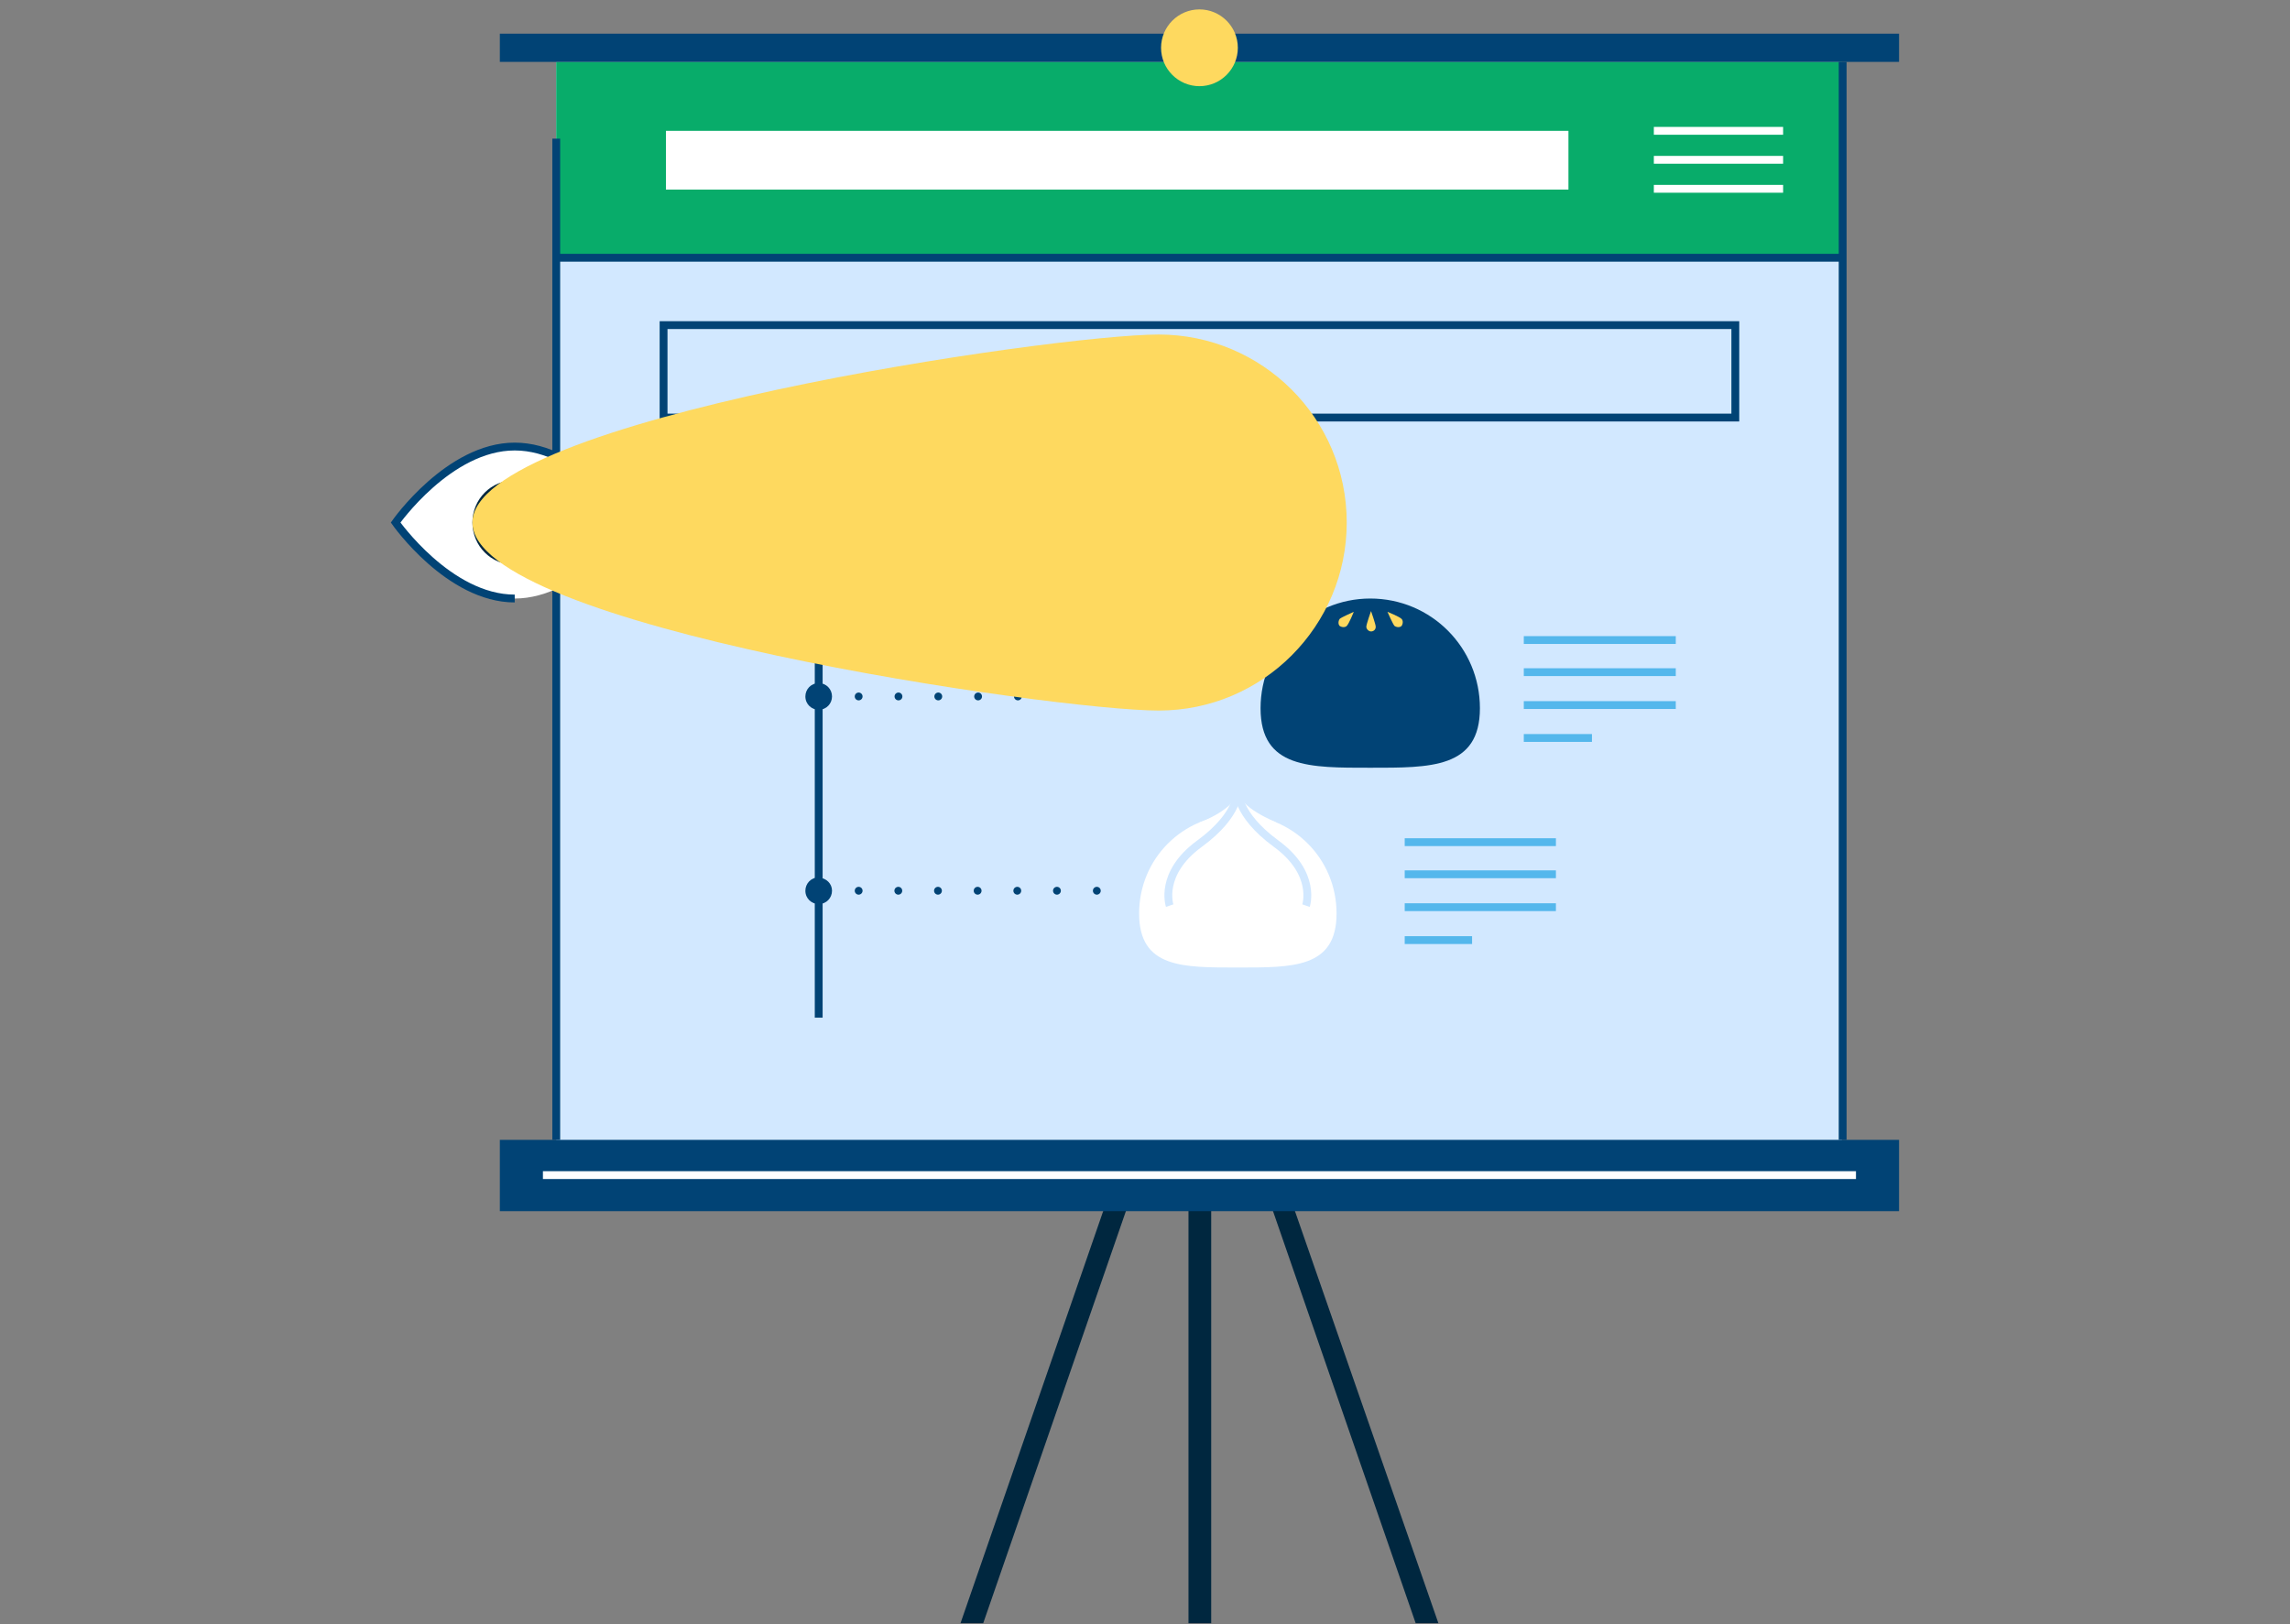
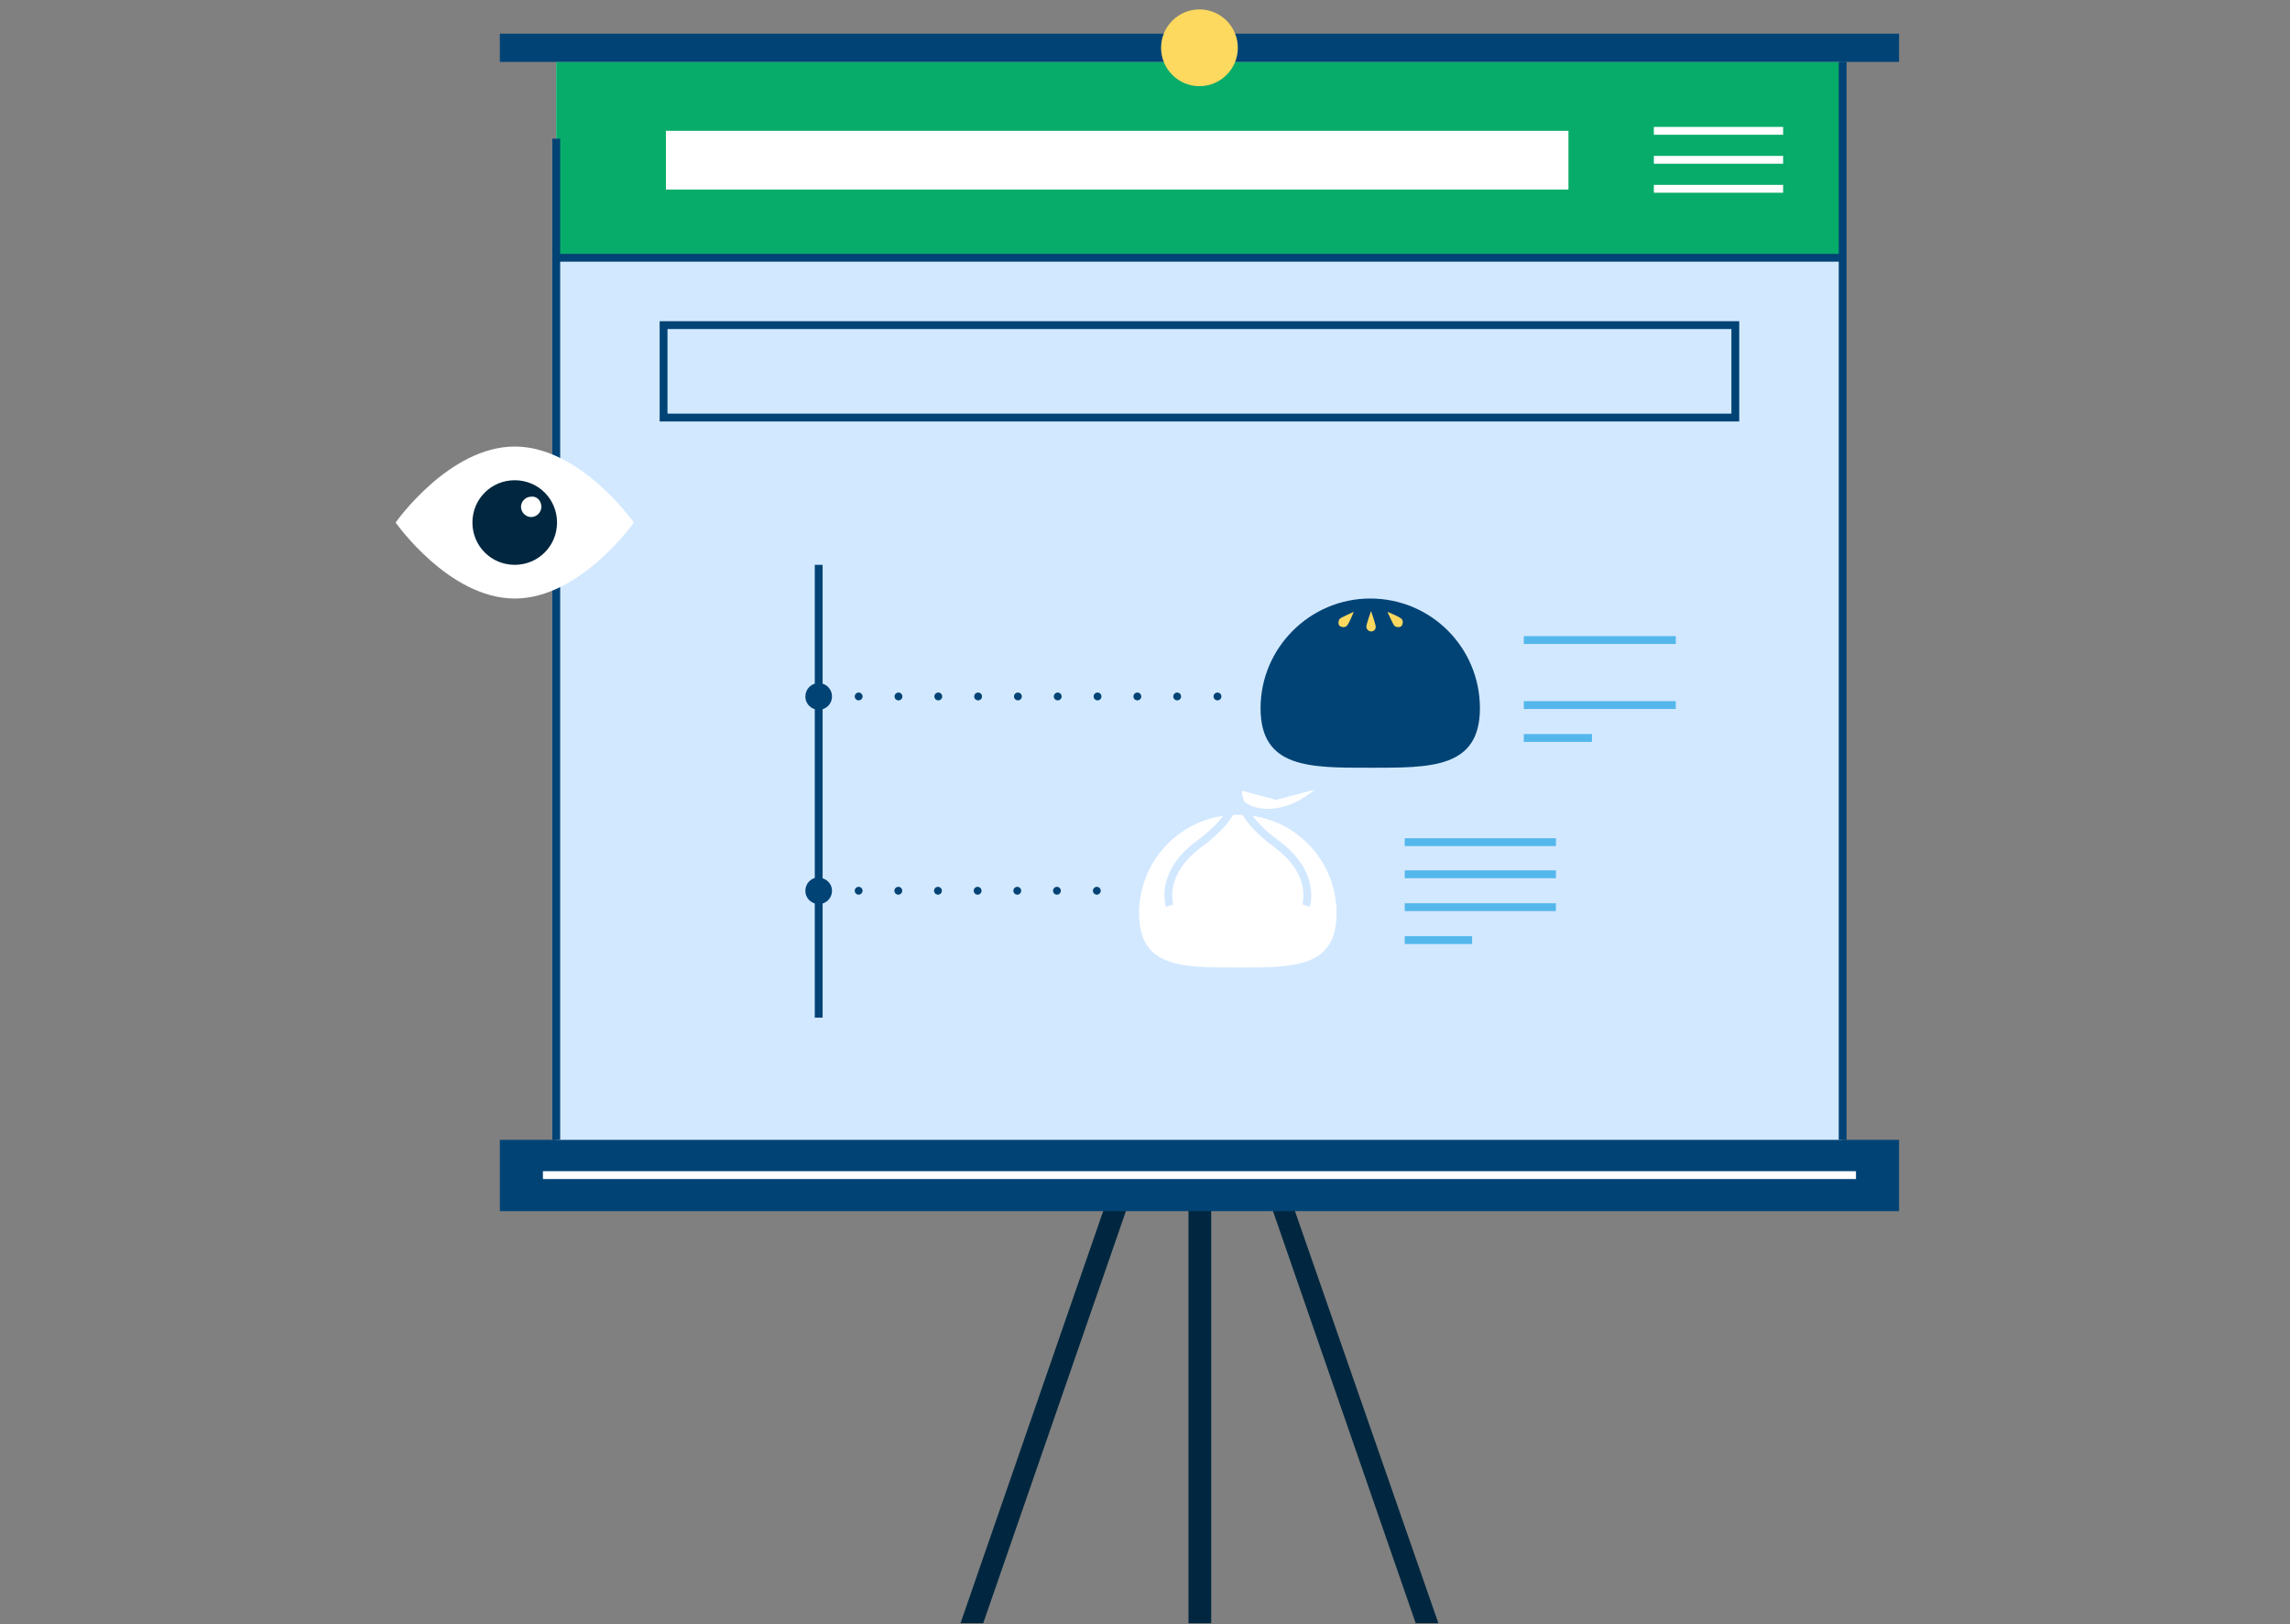
<svg xmlns="http://www.w3.org/2000/svg" version="1.1" id="Layer_1" x="0px" y="0px" viewBox="0 0 292.3 207.3" style="enable-background:new 0 0 292.3 207.3;" xml:space="preserve">
  <rect x="0" y="0" width="292.3" height="207.3" fill="#808080" stroke="none" />
  <style type="text/css"> .st0{fill:#D2E8FF;} .st1{fill:none;stroke:#014375;stroke-miterlimit:10;} .st2{fill:none;stroke:#014375;stroke-linecap:round;stroke-miterlimit:10;} .st3{fill:none;stroke:#014375;stroke-linecap:round;stroke-miterlimit:10;stroke-dasharray:0,5.082;} .st4{fill:#014375;} .st5{fill:none;stroke:#014375;stroke-linecap:round;stroke-miterlimit:10;stroke-dasharray:0,5.062;} .st6{fill:#00273F;} .st7{fill:#08AC6A;} .st8{fill:#FED95F;} .st9{fill:#FFFFFF;} .st10{fill:none;stroke:#FFFFFF;stroke-miterlimit:10;} .st11{fill:none;stroke:#D2E8FF;stroke-miterlimit:10;} .st12{fill:none;stroke:#54B7EC;stroke-miterlimit:10;} </style>
  <rect x="71" y="7.9" class="st0" width="164.1" height="143" />
  <line class="st1" x1="104.5" y1="72.1" x2="104.5" y2="129.9" />
  <g>
    <g>
      <line class="st2" x1="104.5" y1="88.9" x2="104.5" y2="88.9" />
      <line class="st3" x1="109.6" y1="88.9" x2="152.8" y2="88.9" />
      <line class="st2" x1="155.4" y1="88.9" x2="155.4" y2="88.9" />
    </g>
  </g>
  <path class="st4" d="M106.2,88.9c0,0.9-0.7,1.7-1.7,1.7c-0.9,0-1.7-0.7-1.7-1.7c0-0.9,0.7-1.7,1.7-1.7 C105.5,87.2,106.2,88,106.2,88.9z" />
  <g>
    <g>
      <line class="st2" x1="104.5" y1="113.7" x2="104.5" y2="113.7" />
      <line class="st5" x1="109.6" y1="113.7" x2="137.4" y2="113.7" />
      <line class="st2" x1="140" y1="113.7" x2="140" y2="113.7" />
    </g>
  </g>
  <path class="st4" d="M106.2,113.7c0,0.9-0.7,1.7-1.7,1.7c-0.9,0-1.7-0.7-1.7-1.7c0-0.9,0.7-1.7,1.7-1.7 C105.5,112.1,106.2,112.8,106.2,113.7z" />
  <rect x="151.7" y="152.9" class="st6" width="2.9" height="54.3" />
  <g>
    <polygon class="st6" points="125.5,207.2 122.6,207.2 141.4,152.9 144.3,152.9 " />
    <polygon class="st6" points="180.7,207.2 183.6,207.2 164.7,152.9 161.9,152.9 " />
  </g>
  <rect x="63.8" y="145.5" class="st4" width="178.6" height="9.1" />
  <rect x="71" y="7.9" class="st7" width="164.1" height="24.9" />
  <rect x="63.8" y="4.3" class="st4" width="178.6" height="3.6" />
  <path class="st8" d="M158,6.1c0,2.7-2.2,4.9-4.9,4.9c-2.7,0-4.9-2.2-4.9-4.9c0-2.7,2.2-4.9,4.9-4.9C155.8,1.2,158,3.4,158,6.1z" />
  <line class="st1" x1="71" y1="17.7" x2="71" y2="145.5" />
  <line class="st1" x1="235.2" y1="7.9" x2="235.2" y2="145.5" />
  <line class="st1" x1="71" y1="32.9" x2="235.2" y2="32.9" />
  <rect x="85" y="16.7" class="st9" width="115.2" height="7.5" />
  <g>
    <line class="st10" x1="211.1" y1="16.7" x2="227.6" y2="16.7" />
    <line class="st10" x1="211.1" y1="20.4" x2="227.6" y2="20.4" />
    <line class="st10" x1="211.1" y1="24.1" x2="227.6" y2="24.1" />
  </g>
  <rect x="84.7" y="41.5" class="st1" width="136.8" height="11.8" />
  <g>
-     <path class="st9" d="M155.4,66.5c0,3.1-3.6,5.6-8,5.6H92.7c-4.4,0-8-2.5-8-5.6c0-3.1,3.6-5.6,8-5.6h54.7 C151.8,60.9,155.4,63.4,155.4,66.5z" />
-   </g>
+     </g>
  <path class="st4" d="M188.9,90.4c0,7.7-6.3,7.6-14,7.6c-7.7,0-14,0.1-14-7.6c0-7.7,6.3-14,14-14C182.7,76.4,188.9,82.7,188.9,90.4z" />
  <path class="st9" d="M170.6,116.6c0,7-5.6,6.9-12.6,6.9c-7,0-12.6,0.1-12.6-6.9c0-7,5.6-12.6,12.6-12.6 C165,104,170.6,109.6,170.6,116.6z" />
  <g>
    <path class="st8" d="M175.6,80c0,0.4-0.3,0.6-0.6,0.6s-0.6-0.3-0.6-0.6s0.6-2,0.6-2S175.6,79.7,175.6,80z" />
    <g>
      <path class="st8" d="M171.9,79.9c-0.2,0.2-0.6,0.2-0.9,0c-0.2-0.2-0.2-0.6,0-0.9c0.2-0.2,1.8-0.9,1.8-0.9S172.2,79.6,171.9,79.9z" />
      <path class="st8" d="M178.9,79c0.2,0.2,0.2,0.6,0,0.9c-0.2,0.2-0.6,0.2-0.9,0c-0.2-0.2-0.9-1.8-0.9-1.8S178.6,78.7,178.9,79z" />
    </g>
  </g>
-   <path class="st9" d="M158,100.8c0,2.4-4.9,4.2-4.9,4.2l4.9,1.3l4.9-1.3C162.9,104.9,158,103.1,158,100.8z" />
+   <path class="st9" d="M158,100.8l4.9,1.3l4.9-1.3C162.9,104.9,158,103.1,158,100.8z" />
  <path class="st11" d="M158,100.8c0,0,0.3,3.1-4.9,6.9c-5.2,3.8-3.8,7.9-3.8,7.9" />
  <path class="st11" d="M158,100.8c0,0-0.3,3.1,4.9,6.9c5.2,3.8,3.8,7.9,3.8,7.9" />
  <g>
    <g>
      <line class="st12" x1="194.5" y1="81.7" x2="213.9" y2="81.7" />
-       <line class="st12" x1="194.5" y1="85.8" x2="213.9" y2="85.8" />
      <line class="st12" x1="194.5" y1="90" x2="213.9" y2="90" />
      <line class="st12" x1="194.5" y1="94.2" x2="203.2" y2="94.2" />
    </g>
  </g>
  <g>
    <g>
      <line class="st12" x1="179.3" y1="107.5" x2="198.6" y2="107.5" />
      <line class="st12" x1="179.3" y1="111.6" x2="198.6" y2="111.6" />
      <line class="st12" x1="179.3" y1="115.8" x2="198.6" y2="115.8" />
      <line class="st12" x1="179.3" y1="120" x2="187.9" y2="120" />
    </g>
  </g>
  <g>
    <g>
      <path class="st9" d="M80.9,66.7c0,0-6.8,9.7-15.2,9.7c-8.4,0-15.2-9.7-15.2-9.7S57.3,57,65.7,57C74.1,57,80.9,66.7,80.9,66.7z" />
      <path class="st6" d="M71.1,66.7c0,3-2.4,5.4-5.4,5.4s-5.4-2.4-5.4-5.4c0-3,2.4-5.4,5.4-5.4S71.1,63.7,71.1,66.7z" />
      <path class="st9" d="M69.1,64.7c0,0.7-0.6,1.3-1.3,1.3c-0.7,0-1.3-0.6-1.3-1.3c0-0.7,0.6-1.3,1.3-1.3 C68.5,63.3,69.1,63.9,69.1,64.7z" />
    </g>
-     <path class="st1" d="M65.7,76.4c-8.4,0-15.2-9.7-15.2-9.7S57.3,57,65.7,57c8.4,0,15.2,9.7,15.2,9.7" />
-     <path class="st8" d="M171.9,66.7c0,13.2-10.7,24-24,24c-13.2,0-87.6-10.7-87.6-24c0-13.2,74.4-24,87.6-24 C161.1,42.7,171.9,53.4,171.9,66.7z" />
  </g>
  <line class="st10" x1="69.3" y1="150" x2="236.9" y2="150" />
</svg>